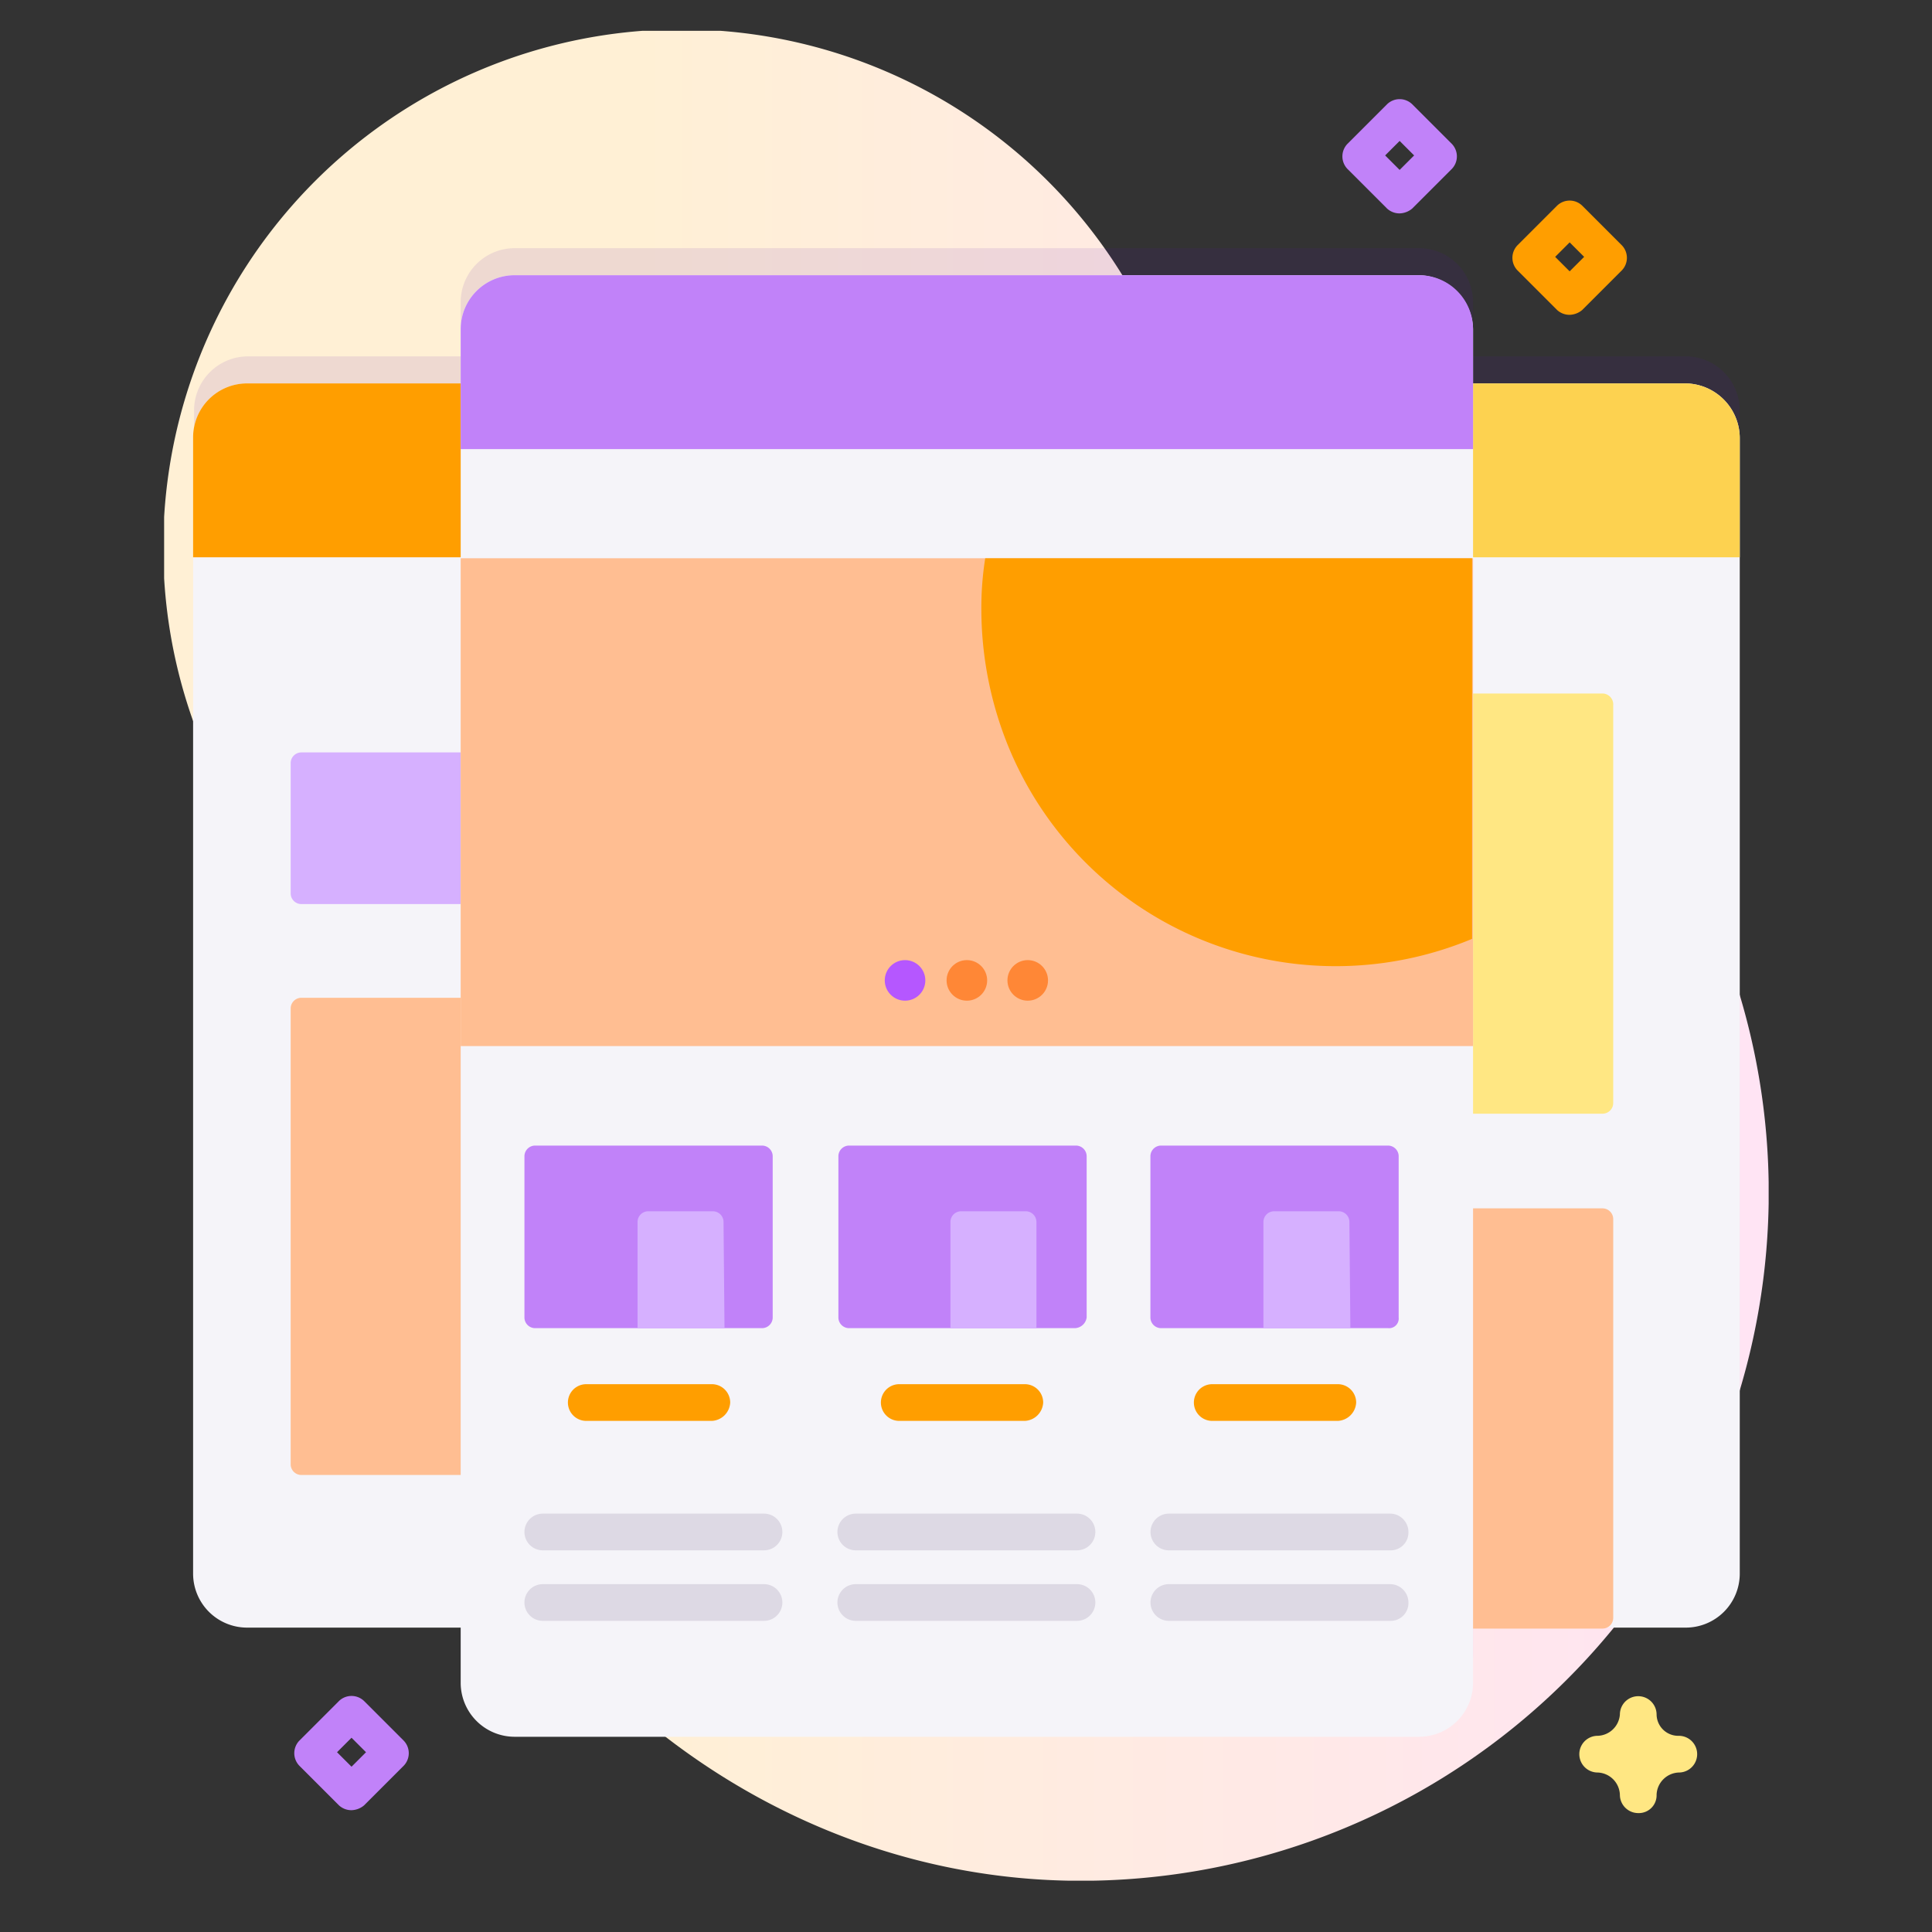
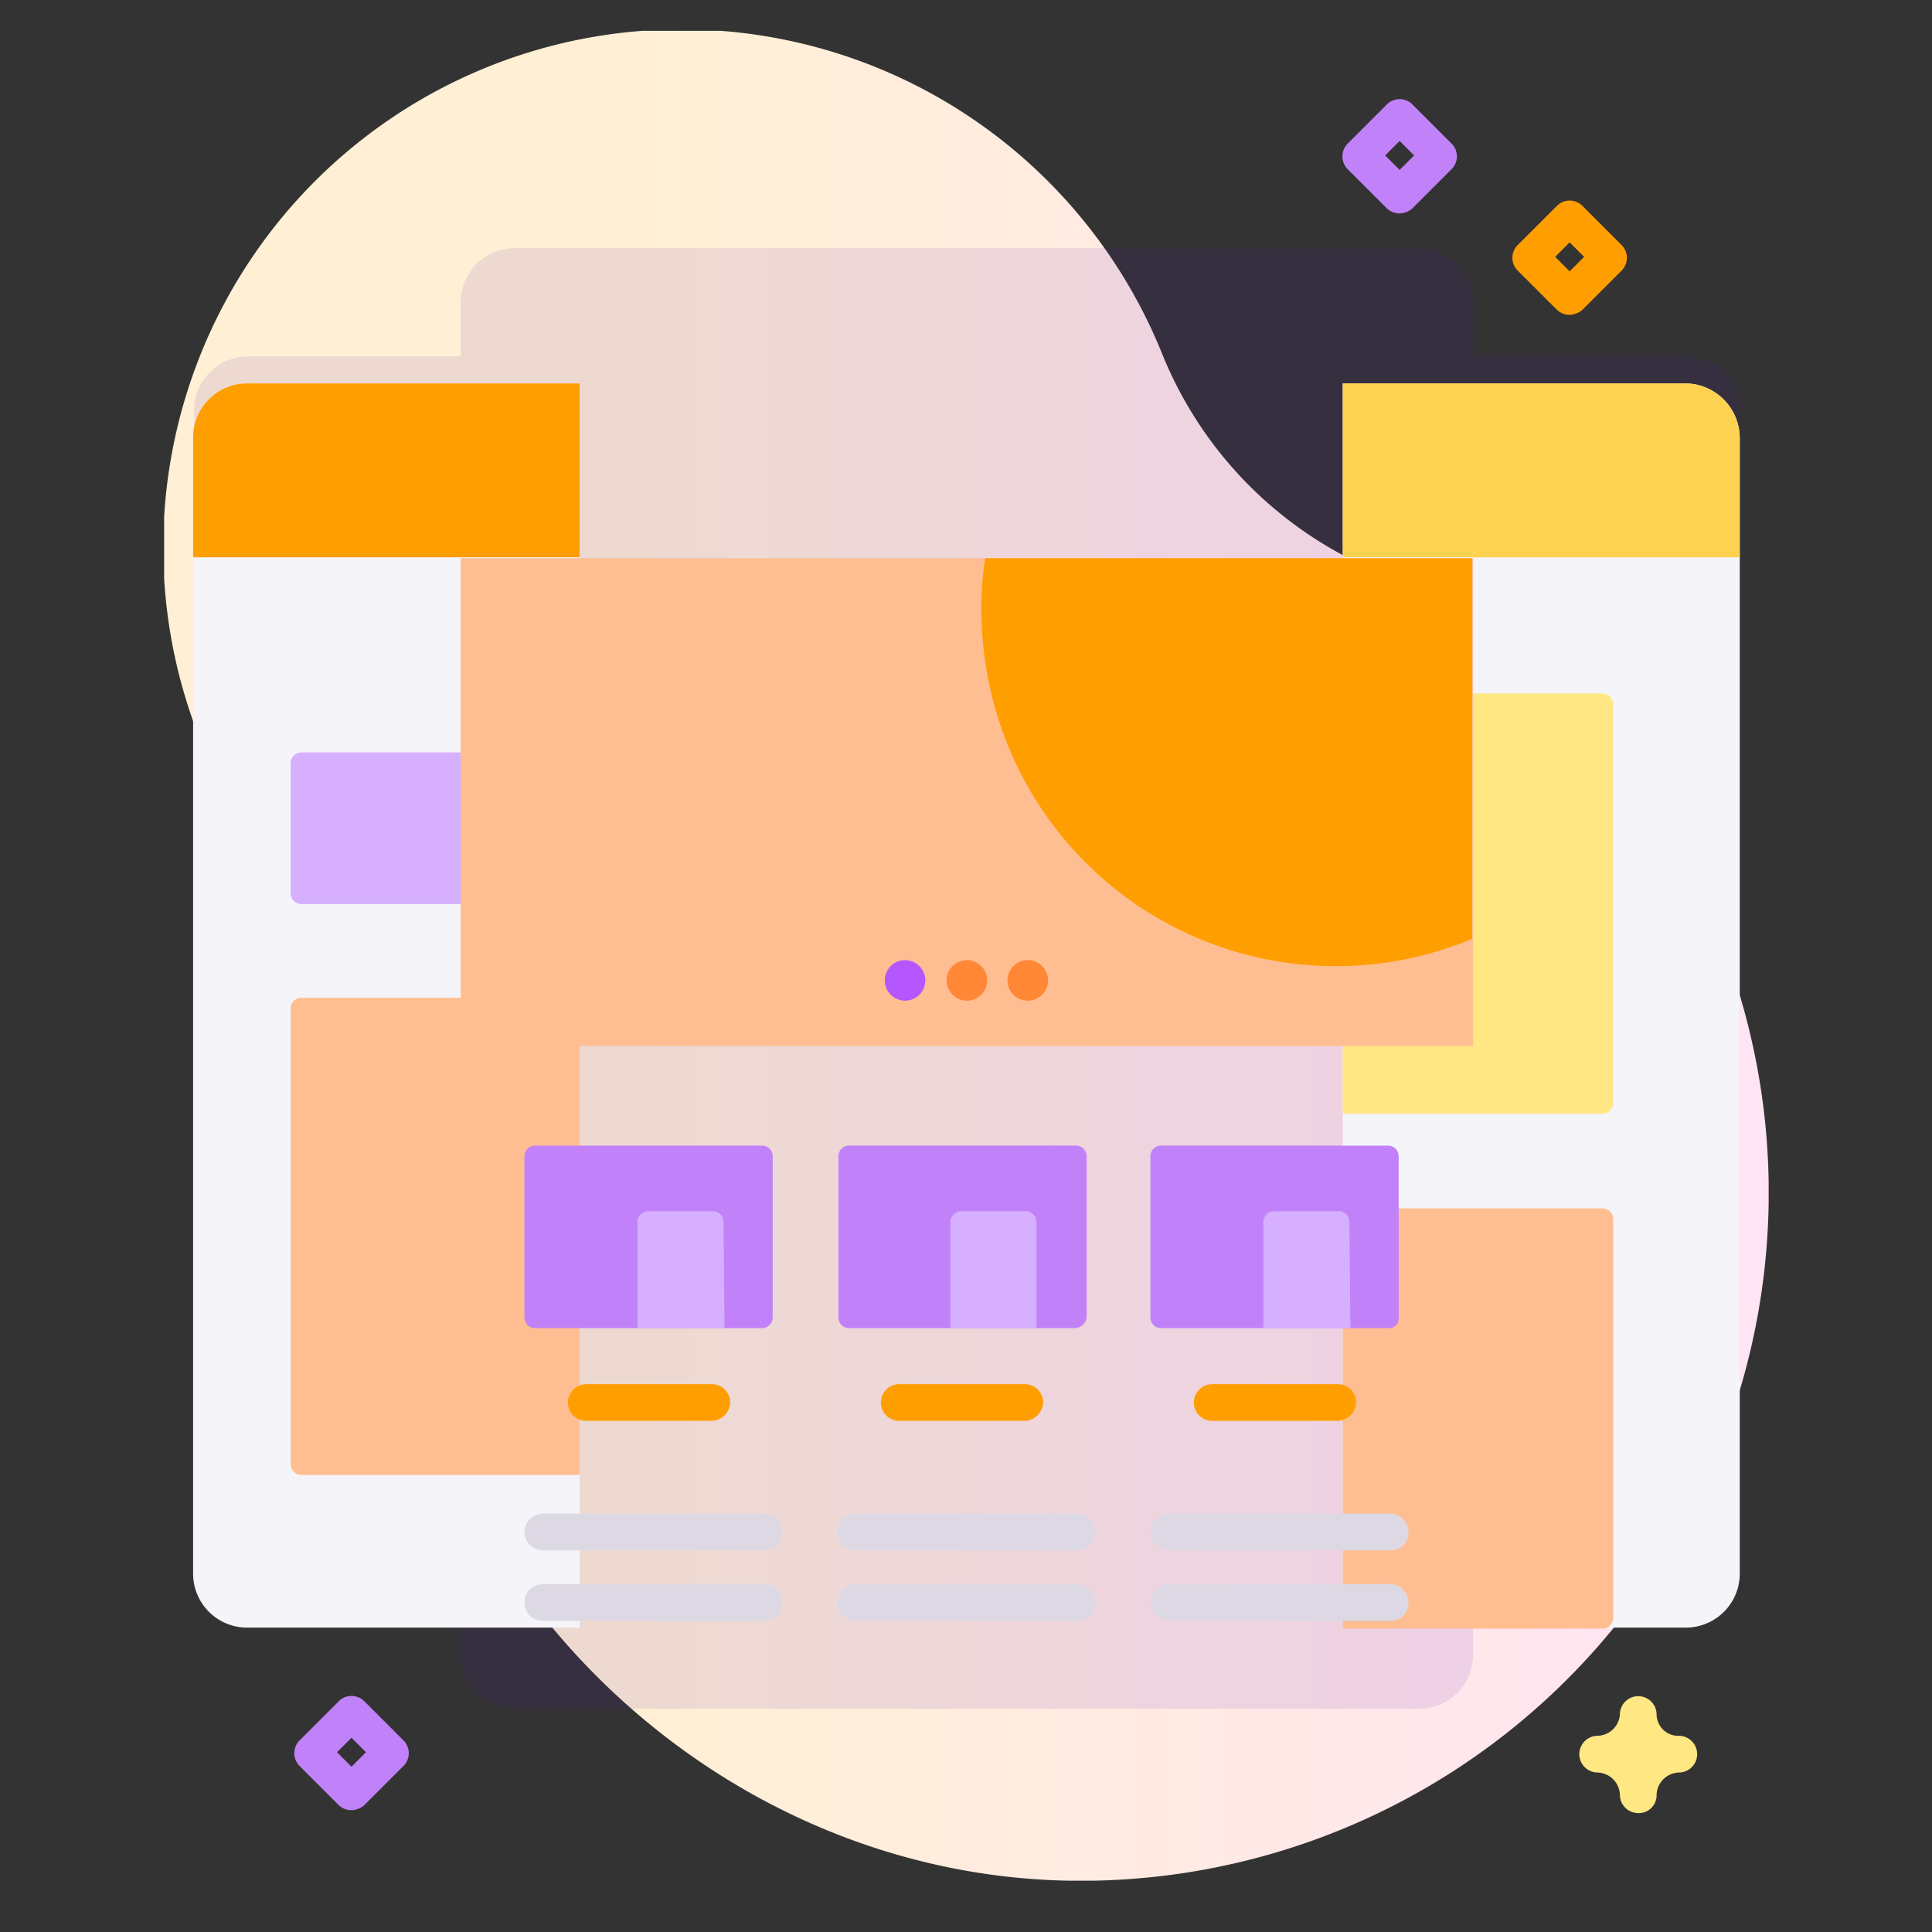
<svg xmlns="http://www.w3.org/2000/svg" id="fd85f60c-bb67-44a5-86a5-bd6f2d1cf6be" data-name="Layer 1" viewBox="0 0 200 200">
  <rect x="0" y="0" width="200" height="200" fill="#333333" stroke="none" />
  <defs>
    <clipPath id="bb6ecbd8-7bad-4521-adfd-6b6538fec299">
      <rect x="16.99" y="3.19" width="166.1" height="191.5" style="fill:none" />
    </clipPath>
    <linearGradient id="f663f272-ac95-450f-97e6-b0927290dbe8" x1="341.33" y1="-292.62" x2="343.23" y2="-292.62" gradientTransform="translate(-56642.73 56134.76) scale(166.14 191.5)" gradientUnits="userSpaceOnUse">
      <stop offset="0" stop-color="#fff0d5" />
      <stop offset="0.51" stop-color="#ffdfff" />
      <stop offset="1" stop-color="#d9ceff" />
    </linearGradient>
  </defs>
  <title>Artboard 13</title>
  <g style="clip-path:url(#bb6ecbd8-7bad-4521-adfd-6b6538fec299)">
    <g id="fe13f702-ae2e-4128-93fa-18af82afdf99" data-name="Wireframes">
      <g id="b6fbb68b-50b7-42d3-9443-78600c317ce2" data-name=" 024-landing page">
        <path id="a8495a1d-a8ff-4eed-8feb-97f5a57722be" data-name="Path 13935" d="M120.29,36.59a53.65,53.65,0,1,0-89.7,55.9A40.94,40.94,0,0,1,40.69,121c0,1.4-.1,2.8,0,4.2.9,37.9,33.3,69.5,71.2,69.5a71.23,71.23,0,0,0,29.4-136.1A41.09,41.09,0,0,1,120.29,36.59Z" style="fill:url(#f663f272-ac95-450f-97e6-b0927290dbe8)" />
        <path id="f6685ea8-d331-49c0-bc39-a3d8bdb6eba4" data-name="Path 13936" d="M174.49,36.89h-22v-5.6a5.59,5.59,0,0,0-5.6-5.6H53.29a5.59,5.59,0,0,0-5.6,5.6v5.6h-22a5.59,5.59,0,0,0-5.6,5.6v117.6a5.59,5.59,0,0,0,5.6,5.6h22v5.6a5.59,5.59,0,0,0,5.6,5.6h93.6a5.59,5.59,0,0,0,5.6-5.6v-5.6h22a5.59,5.59,0,0,0,5.6-5.6V42.49a5.59,5.59,0,0,0-5.6-5.6Z" style="fill:#590bb2;opacity:0.1;isolation:isolate" />
        <path id="ba2d2b93-cfdc-412f-9077-07b7e43c823a" data-name="Path 13937" d="M174.49,39.69H139v128.8h35.5a5.59,5.59,0,0,0,5.6-5.6V45.39A5.68,5.68,0,0,0,174.49,39.69Z" style="fill:#f5f4f9" />
        <path id="bf04f541-8409-46fe-a9ac-0363a8a75030" data-name="Path 13938" d="M165.89,125.09H139v43.5h26.9a1.11,1.11,0,0,0,1.1-1.1v-41.3A1.11,1.11,0,0,0,165.89,125.09Z" style="fill:#ffbe92" />
        <path id="e0d4fcb4-394f-4c8a-b7a2-9b6ee1e3e126" data-name="Path 13939" d="M165.89,71.79H139v43.5h26.9a1.11,1.11,0,0,0,1.1-1.1V73A1.13,1.13,0,0,0,165.89,71.79Z" style="fill:#ffe783" />
        <path id="b94dc2cc-6c41-42fb-96b7-5b9d98ddf5bc" data-name="Path 13940" d="M174.49,39.69H139v18h41.1V45.39A5.68,5.68,0,0,0,174.49,39.69Z" style="fill:#fdd250" />
        <path id="fa710f6c-b88c-4556-97c3-7393077cb193" data-name="Path 13941" d="M60,39.69H25.59a5.59,5.59,0,0,0-5.6,5.6v117.6a5.59,5.59,0,0,0,5.6,5.6H60Z" style="fill:#f5f4f9" />
        <path id="bd2a5b05-f1b0-498b-8f3a-47a3c8d9f3ea" data-name="Path 13942" d="M60,152.69v-49.4H31.19a1.11,1.11,0,0,0-1.1,1.1v47.2a1.11,1.11,0,0,0,1.1,1.1Z" style="fill:#ffbe92" />
        <path id="e4107151-272f-4b56-9aeb-b8b55de90a99" data-name="Path 13943" d="M60,93.59V77.89H31.19a1.11,1.11,0,0,0-1.1,1.1h0v13.5a1.11,1.11,0,0,0,1.1,1.1H60Z" style="fill:#d6b0ff" />
        <path id="bdc4f863-5c1b-4b46-91a0-dca0741da0c2" data-name="Path 13944" d="M60,39.69H25.59a5.59,5.59,0,0,0-5.6,5.6h0v12.4H60Z" style="fill:#ff9e00" />
-         <path id="bb26a85e-4b80-4e1f-b076-0f235fe3b1cf" data-name="Path 13945" d="M152.49,34.09v140.1a5.59,5.59,0,0,1-5.6,5.6H53.29a5.59,5.59,0,0,1-5.6-5.6V34.09a5.59,5.59,0,0,1,5.6-5.6h93.6A5.72,5.72,0,0,1,152.49,34.09Z" style="fill:#f5f4f9" />
        <path id="f177bc82-5697-4e7e-a479-795625a5bdcb" data-name="Path 13946" d="M47.69,57.79h104.8v50.5H47.69Z" style="fill:#ffbe92" />
        <path id="f0502048-d118-4517-be9b-5a020aaf3864" data-name="Path 13947" d="M152.39,57.79v39.4a36.63,36.63,0,0,1-48-19.9,37.71,37.71,0,0,1-2.8-14.1,32.72,32.72,0,0,1,.4-5.4Z" style="fill:#ff9e00" />
-         <path id="acbb080e-baf7-4483-8274-373dede8c5ad" data-name="Path 13948" d="M152.49,46.49V34.09a5.59,5.59,0,0,0-5.6-5.6H53.29a5.59,5.59,0,0,0-5.6,5.6v12.4Z" style="fill:#c182f9" />
        <circle id="e57de4a1-d472-45ce-a5ce-b3a375e0c344" data-name="Ellipse 520" cx="93.69" cy="101.49" r="2.1" style="fill:#b557ff" />
        <circle id="a5571c0e-6355-4e9f-94e2-e77ded4ec2d6" data-name="Ellipse 521" cx="100.09" cy="101.49" r="2.1" style="fill:#ff8736" />
        <circle id="ad3cf519-d7a7-4a45-981e-b4b812b8d6bc" data-name="Ellipse 522" cx="106.39" cy="101.49" r="2.1" style="fill:#ff8736" />
        <path id="af1a1ef9-e231-47e9-80b3-e938676803ed" data-name="Path 13957" d="M78.89,137.49H55.39a1.11,1.11,0,0,1-1.1-1.1v-16.7a1.11,1.11,0,0,1,1.1-1.1h23.5a1.11,1.11,0,0,1,1.1,1.1v16.7a1.11,1.11,0,0,1-1.1,1.1Z" style="fill:#c182f9" />
        <path id="beba3116-bf93-4dff-bdea-cb729b63aa8c" data-name="Path 13958" d="M75,137.49H66v-11a1.11,1.11,0,0,1,1.1-1.1h6.7a1.11,1.11,0,0,1,1.1,1.1Z" style="fill:#d6b0ff" />
        <path id="a137dbac-a174-48f3-89b9-925aa4f71118" data-name="Path 13959" d="M73.69,147.09h-13a1.9,1.9,0,1,1,0-3.8h13a1.9,1.9,0,0,1,1.9,1.9A2,2,0,0,1,73.69,147.09Z" style="fill:#ff9e00" />
        <path id="bf4416a1-615c-446c-9182-fd7b4872e1d0" data-name="Path 13960" d="M79.09,160.49H56.19a1.9,1.9,0,1,1,0-3.8h22.9a1.9,1.9,0,0,1,0,3.8Z" style="fill:#ddd9e4" />
        <path id="a8cc68fe-d019-4743-8705-da475f11b661" data-name="Path 13961" d="M79.09,167.79H56.19a1.9,1.9,0,1,1,0-3.8h22.9a1.9,1.9,0,1,1,0,3.8Z" style="fill:#ddd9e4" />
        <path id="e7bd07f6-1c44-4f73-b488-a854f972e5b8" data-name="Path 13962" d="M111.29,137.49H87.89a1.11,1.11,0,0,1-1.1-1.1v-16.7a1.11,1.11,0,0,1,1.1-1.1h23.5a1.11,1.11,0,0,1,1.1,1.1v16.7a1.28,1.28,0,0,1-1.2,1.1Z" style="fill:#c182f9" />
        <path id="fa37a1f6-2004-49b6-9649-87e1f6b29663" data-name="Path 13963" d="M107.39,137.49h-9v-11a1.11,1.11,0,0,1,1.1-1.1h6.7a1.11,1.11,0,0,1,1.1,1.1v11Z" style="fill:#d6b0ff" />
        <path id="ad10f93e-9a2c-4777-9466-46b14ba4365b" data-name="Path 13964" d="M106.09,147.09h-13a1.9,1.9,0,1,1,0-3.8h13a1.9,1.9,0,0,1,1.9,1.9A2,2,0,0,1,106.09,147.09Z" style="fill:#ff9e00" />
        <path id="e625378f-e0df-4443-90d8-20673cf7a6f4" data-name="Path 13965" d="M111.49,160.49H88.59a1.9,1.9,0,0,1,0-3.8h22.9a1.9,1.9,0,0,1,0,3.8Z" style="fill:#ddd9e4" />
        <path id="a762d2ea-54f4-42e1-bd9a-8b25740a02cd" data-name="Path 13966" d="M111.49,167.79H88.59a1.9,1.9,0,0,1,0-3.8h22.9a1.9,1.9,0,1,1,0,3.8Z" style="fill:#ddd9e4" />
        <path id="eaf8ee93-fa18-411f-9451-23dc348551a5" data-name="Path 13967" d="M143.69,137.49h-23.5a1.11,1.11,0,0,1-1.1-1.1v-16.7a1.11,1.11,0,0,1,1.1-1.1h23.5a1.11,1.11,0,0,1,1.1,1.1v16.7A1,1,0,0,1,143.69,137.49Z" style="fill:#c182f9" />
        <path id="a89fbf29-be04-495b-aba5-10f1c963dc0f" data-name="Path 13968" d="M139.79,137.49h-9v-11a1.11,1.11,0,0,1,1.1-1.1h6.7a1.11,1.11,0,0,1,1.1,1.1l.1,11Z" style="fill:#d6b0ff" />
        <path id="f411eb2a-338a-4b9a-8d7f-c7e80bd756d6" data-name="Path 13969" d="M138.49,147.09h-13a1.9,1.9,0,1,1,0-3.8h13a1.9,1.9,0,0,1,1.9,1.9A2,2,0,0,1,138.49,147.09Z" style="fill:#ff9e00" />
        <path id="bae08596-8ff8-404d-993e-ed6460e23a27" data-name="Path 13970" d="M143.89,160.49H121a1.9,1.9,0,1,1,0-3.8h22.9a1.9,1.9,0,0,1,1.9,1.9,1.84,1.84,0,0,1-1.9,1.9Z" style="fill:#ddd9e4" />
        <path id="af3784c0-9254-4e60-99fe-d1ad2a2d862b" data-name="Path 13971" d="M143.89,167.79H121a1.9,1.9,0,1,1,0-3.8h22.9a1.9,1.9,0,0,1,1.9,1.9,1.84,1.84,0,0,1-1.9,1.9Z" style="fill:#ddd9e4" />
        <path id="a08b9b58-b6ac-4024-86f7-b282152f075d" data-name="Path 13972" d="M162.49,32.59a1.9,1.9,0,0,1-1.3-.5l-4.1-4.1a1.87,1.87,0,0,1,0-2.6l4.1-4.1a1.87,1.87,0,0,1,2.6,0l4.1,4.1a1.87,1.87,0,0,1,0,2.6l-4.1,4.1A2.11,2.11,0,0,1,162.49,32.59Zm-1.5-6,1.5,1.5,1.5-1.5-1.5-1.5Z" style="fill:#ff9e00" />
        <path id="a1d45a92-b888-4eb4-974f-cfb4a0d91f94" data-name="Path 13973" d="M36.39,187.39a1.9,1.9,0,0,1-1.3-.5l-4.1-4.1a1.87,1.87,0,0,1,0-2.6l4.1-4.1a1.87,1.87,0,0,1,2.6,0h0l4.1,4.1a1.87,1.87,0,0,1,0,2.6l-4.1,4.1A2.11,2.11,0,0,1,36.39,187.39Zm-1.5-6,1.5,1.5,1.5-1.5-1.5-1.5Z" style="fill:#c182f9" />
        <path id="a04c40fb-b14a-4dd0-b021-0923a02c6f14" data-name="Path 13974" d="M144.89,22.09a1.9,1.9,0,0,1-1.3-.5l-4.1-4.1a1.87,1.87,0,0,1,0-2.6l4.1-4.1a1.87,1.87,0,0,1,2.6,0l4.1,4.1a1.87,1.87,0,0,1,0,2.6h0l-4.1,4.1A2.11,2.11,0,0,1,144.89,22.09Zm-1.5-6,1.5,1.5,1.5-1.5-1.5-1.5Z" style="fill:#c182f9" />
        <path id="a6d36f23-b4af-4beb-bacc-958b9ed889c6" data-name="Path 13975" d="M169.59,187.69a1.9,1.9,0,0,1-1.9-1.9,2.39,2.39,0,0,0-2.3-2.3,1.9,1.9,0,1,1,0-3.8,2.38,2.38,0,0,0,2.3-2.2,1.9,1.9,0,0,1,3.8,0h0a2.24,2.24,0,0,0,2.3,2.2,1.9,1.9,0,0,1,0,3.8h0a2.39,2.39,0,0,0-2.3,2.3A1.84,1.84,0,0,1,169.59,187.69Z" style="fill:#ffe783" />
      </g>
    </g>
  </g>
</svg>